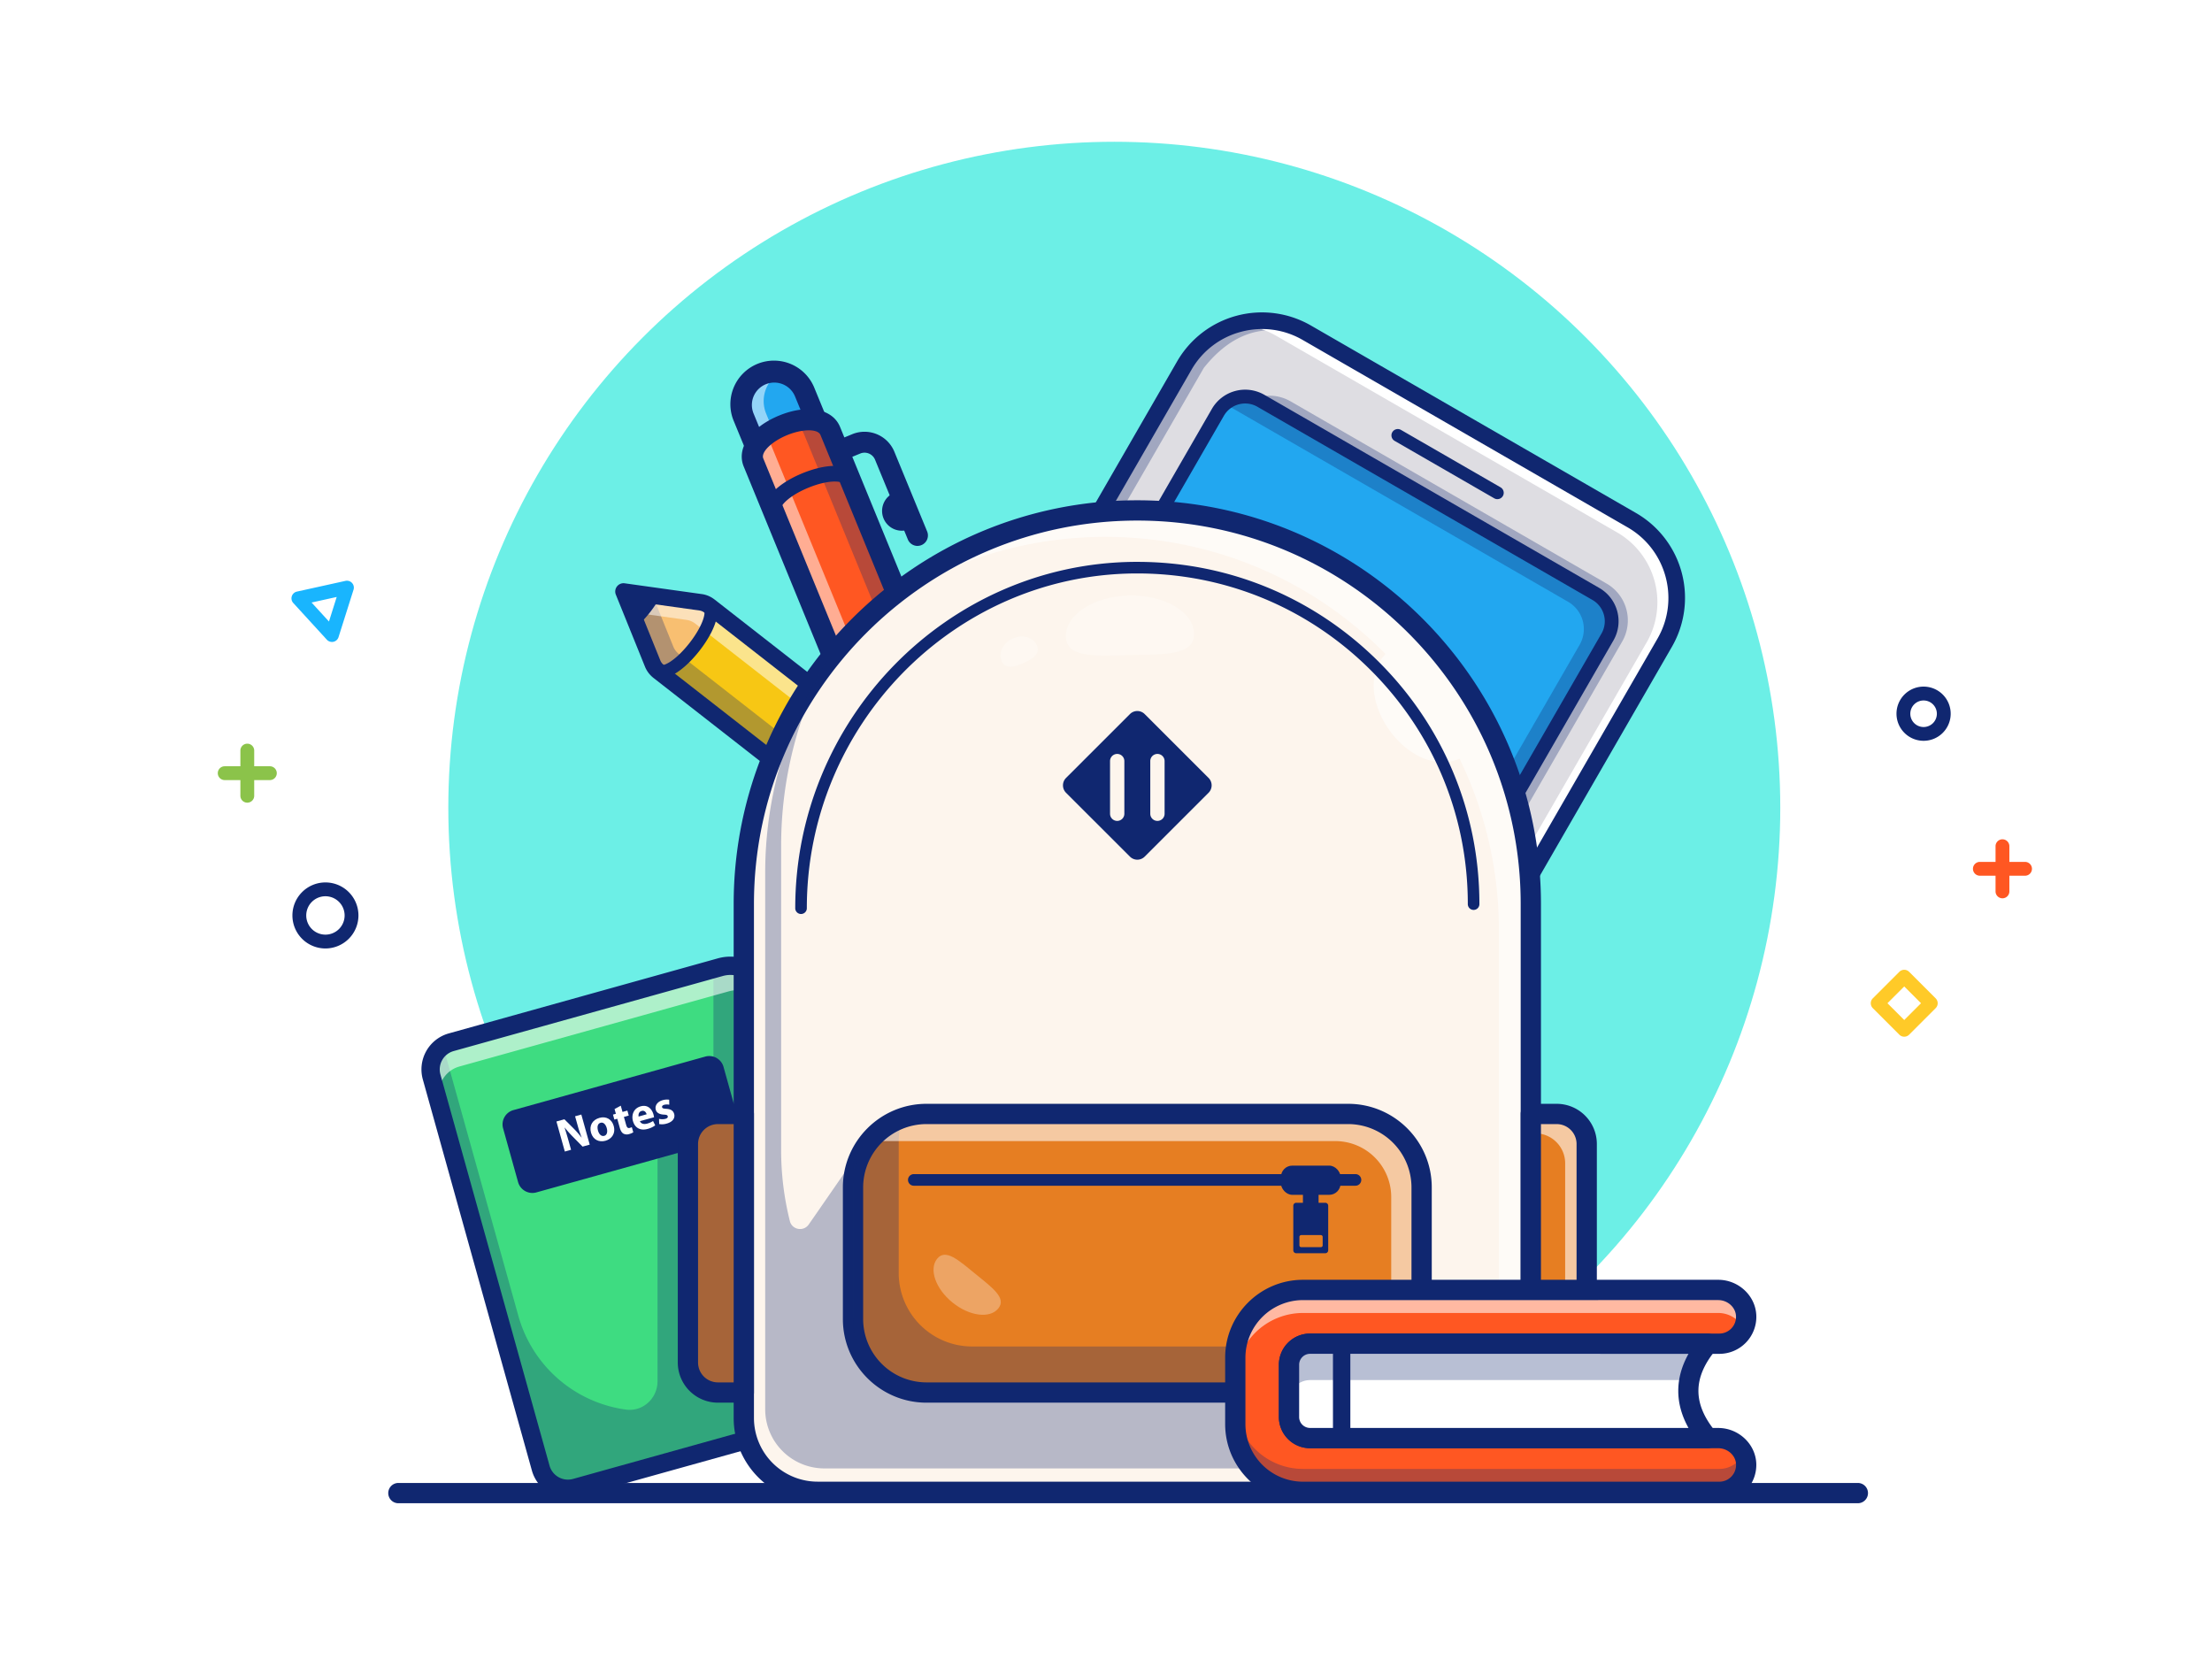
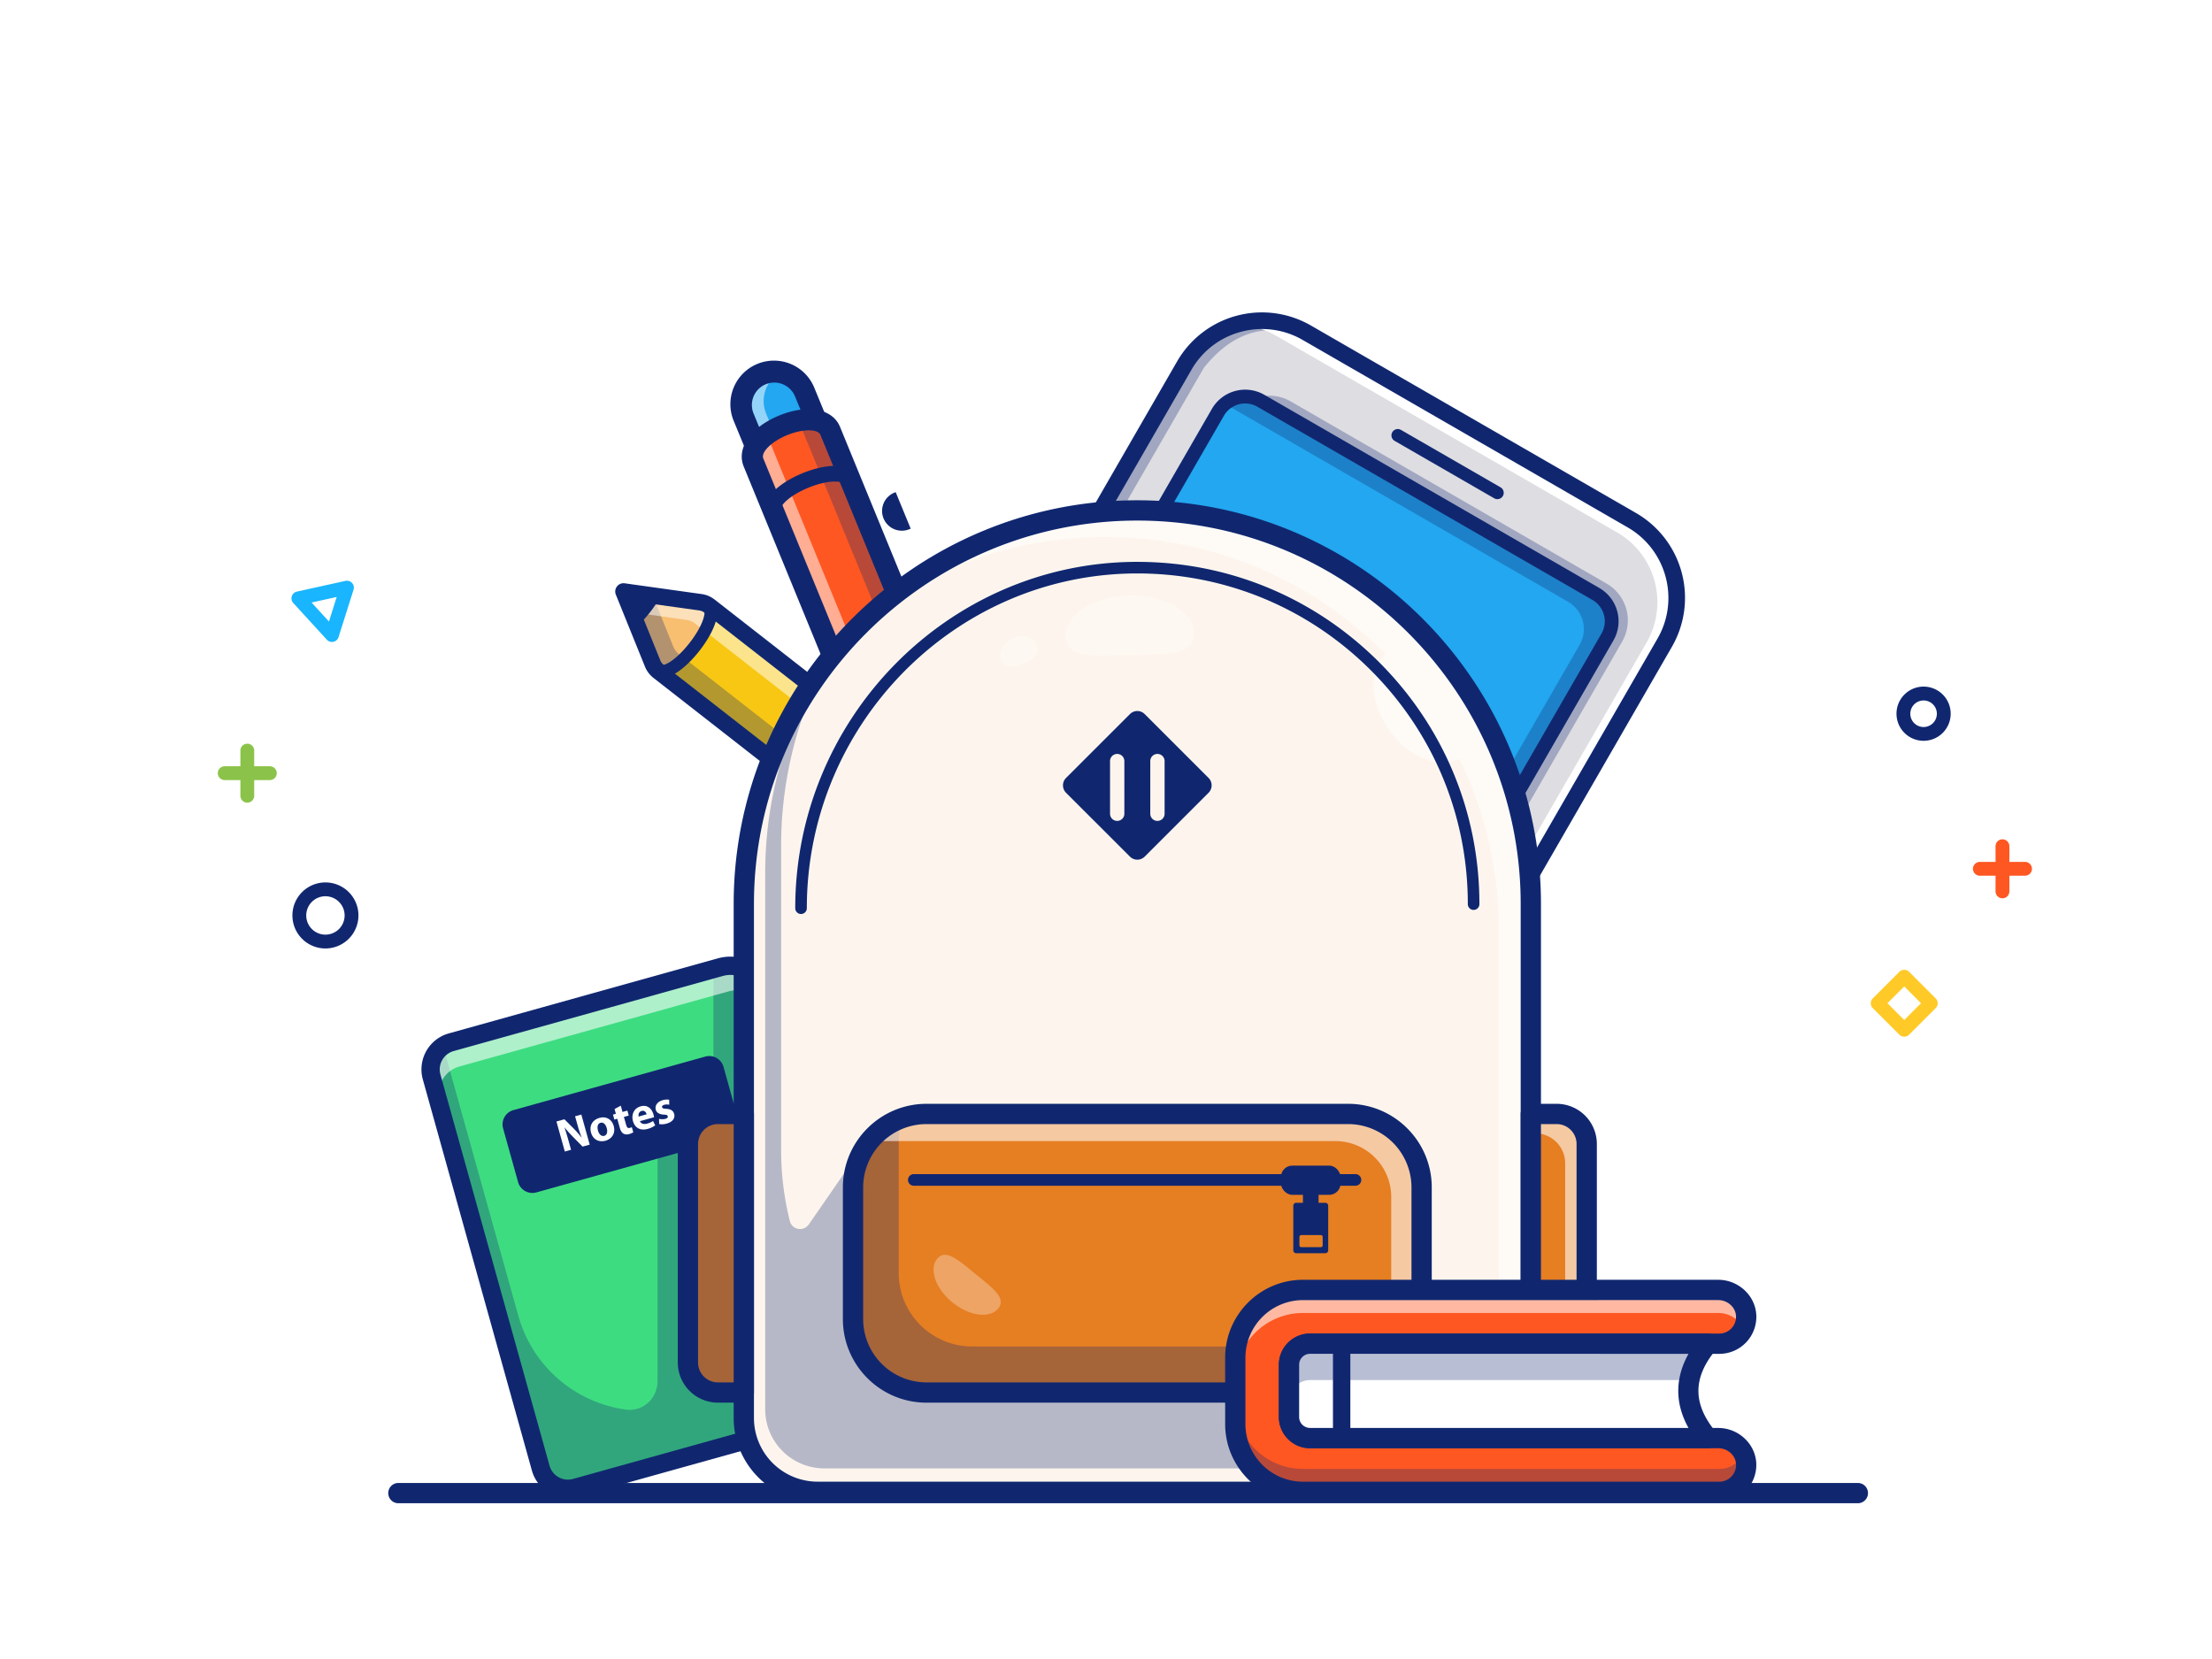
<svg xmlns="http://www.w3.org/2000/svg" xmlns:xlink="http://www.w3.org/1999/xlink" id="Layer_1" data-name="Layer 1" viewBox="0 0 4000 3000">
  <defs>
    <style>.cls-1{mask:url(#mask);filter:url(#luminosity-noclip-4);}.cls-2,.cls-4,.cls-6{mix-blend-mode:multiply;}.cls-2{fill:url(#linear-gradient);}.cls-3{mask:url(#mask-2);filter:url(#luminosity-noclip-5);}.cls-4{fill:url(#linear-gradient-2);}.cls-5{mask:url(#mask-3);filter:url(#luminosity-noclip-6);}.cls-6{fill:url(#linear-gradient-3);}.cls-7{fill:#6cefe6;}.cls-8{fill:#ff5722;}.cls-22,.cls-24,.cls-9{opacity:0.3;}.cls-10{fill:#102770;}.cls-11{opacity:0.51;}.cls-12{fill:#fff;}.cls-13{fill:#f7c714;}.cls-14{fill:#f8bf71;}.cls-15{fill:#fcf8d0;}.cls-16{fill:#ace0f5;}.cls-17{fill:#dedde2;}.cls-18{fill:#5f5a57;}.cls-19{fill:#22a7f0;}.cls-20{opacity:0.57;}.cls-21{mask:url(#mask-4);}.cls-22{fill:url(#linear-gradient-4);}.cls-23{mask:url(#mask-5);}.cls-24{fill:url(#linear-gradient-5);}.cls-25{mask:url(#mask-6);}.cls-26{opacity:0.47;fill:url(#linear-gradient-6);}.cls-27{fill:#fbe291;}.cls-28{fill:#3edc81;}.cls-29{opacity:0.58;}.cls-30{fill:#fdf5ed;}.cls-31{fill:#e67e22;}.cls-32{fill:none;}.cls-33{fill:#ffca28;}.cls-34{fill:#8bc34a;}.cls-35{fill:#19b5fe;}.cls-36{filter:url(#luminosity-noclip-3);}.cls-37{filter:url(#luminosity-noclip-2);}.cls-38{filter:url(#luminosity-noclip);}</style>
    <filter id="luminosity-noclip" x="1847.05" y="-9692" width="908.95" height="32766" filterUnits="userSpaceOnUse" color-interpolation-filters="sRGB" />
    <mask id="mask" x="1847.05" y="-9692" width="908.95" height="32766" maskUnits="userSpaceOnUse">
      <g class="cls-38" />
    </mask>
    <linearGradient id="linear-gradient" x1="2282.93" y1="831.63" x2="1763.78" y2="1659.94" gradientTransform="translate(907.74 -895.23) rotate(29.97)" gradientUnits="userSpaceOnUse">
      <stop offset="0" stop-color="#fff" />
      <stop offset="1" />
    </linearGradient>
    <filter id="luminosity-noclip-2" x="1706.6" y="-9692" width="1207.8" height="32766" filterUnits="userSpaceOnUse" color-interpolation-filters="sRGB" />
    <mask id="mask-2" x="1706.6" y="-9692" width="1207.8" height="32766" maskUnits="userSpaceOnUse">
      <g class="cls-37" />
    </mask>
    <linearGradient id="linear-gradient-2" x1="2526" y1="983.98" x2="2006.84" y2="1812.29" xlink:href="#linear-gradient" />
    <filter id="luminosity-noclip-3" x="2058.47" y="-9692" width="597.98" height="32766" filterUnits="userSpaceOnUse" color-interpolation-filters="sRGB" />
    <mask id="mask-3" x="2058.47" y="-9692" width="597.98" height="32766" maskUnits="userSpaceOnUse">
      <g class="cls-36" />
    </mask>
    <linearGradient id="linear-gradient-3" x1="2651.31" y1="1550.22" x2="2324.64" y2="1943.01" xlink:href="#linear-gradient" />
    <filter id="luminosity-noclip-4" x="1847.05" y="822.17" width="908.95" height="579.74" filterUnits="userSpaceOnUse" color-interpolation-filters="sRGB" />
    <mask id="mask-4" x="1847.05" y="822.17" width="908.95" height="579.74" maskUnits="userSpaceOnUse">
      <g class="cls-1">
        <polygon class="cls-2" points="2756.01 999.21 1865.22 1401.91 1847.05 1361.72 2055.62 1000.03 2449 822.17 2756.01 999.21" />
      </g>
    </mask>
    <linearGradient id="linear-gradient-4" x1="2282.93" y1="831.63" x2="1763.78" y2="1659.94" gradientTransform="translate(907.74 -895.23) rotate(29.97)" gradientUnits="userSpaceOnUse">
      <stop offset="0" stop-color="#fff" />
      <stop offset="1" stop-color="#25a9e0" />
    </linearGradient>
    <filter id="luminosity-noclip-5" x="1706.6" y="1049.64" width="1207.8" height="648.22" filterUnits="userSpaceOnUse" color-interpolation-filters="sRGB" />
    <mask id="mask-5" x="1706.6" y="1049.64" width="1207.8" height="648.22" maskUnits="userSpaceOnUse">
      <g class="cls-3">
        <path class="cls-4" d="M2906.79,1151.88,2877,1203.6l-1093.3,494.26-48.55-28a57,57,0,0,1-20.89-77.82l24.87-43.12,1104.36-499.29,42.42,24.46A57,57,0,0,1,2906.79,1151.88Z" />
      </g>
    </mask>
    <linearGradient id="linear-gradient-5" x1="2526" y1="983.98" x2="2006.84" y2="1812.29" xlink:href="#linear-gradient-4" />
    <filter id="luminosity-noclip-6" x="2058.47" y="1586" width="597.98" height="365.13" filterUnits="userSpaceOnUse" color-interpolation-filters="sRGB" />
    <mask id="mask-6" x="2058.47" y="1586" width="597.98" height="365.13" maskUnits="userSpaceOnUse">
      <g class="cls-5">
        <polygon class="cls-6" points="2656.45 1586 2524.57 1814.72 2222.88 1951.13 2058.47 1856.33 2656.45 1586" />
      </g>
    </mask>
    <linearGradient id="linear-gradient-6" x1="2651.31" y1="1550.22" x2="2324.64" y2="1943.01" xlink:href="#linear-gradient-4" />
  </defs>
  <title>200_78</title>
-   <circle class="cls-7" cx="2015" cy="1460.67" r="1204.3" />
  <path class="cls-8" d="M1643.31,1470.79l-1.41,1.81a73.7,73.7,0,0,1-103.47,12.74l-47.35-37c30,21.81,120.25-93.75,92.33-117.83l47.16,36.78A73.73,73.73,0,0,1,1643.31,1470.79Z" />
  <g class="cls-9">
    <path class="cls-10" d="M1652.51,1455.51a74.07,74.07,0,0,1-9.2,15.28l-1.41,1.81a73.7,73.7,0,0,1-103.47,12.74l-47.35-37c10.54,7.68,28.58-1.67,46.26-18.07l28.48,22.23A73.75,73.75,0,0,0,1652.51,1455.51Z" />
  </g>
  <g class="cls-11">
    <path class="cls-12" d="M1643.31,1470.79l-1.41,1.81a73.47,73.47,0,0,1-18,16.49,73.72,73.72,0,0,0-19.14-93.8l-25.64-20c9.9-19.38,13.36-36.89,4.25-44.77l47.16,36.78A73.73,73.73,0,0,1,1643.31,1470.79Z" />
  </g>
  <path class="cls-13" d="M1491.08,1448.37l-.44-.33-38.37-30-.11,0h-.05l-261.43-204.13c-.63-.52-1.26-1-1.81-1.59a33.35,33.35,0,0,1-8.55-12.15l-52.77-130.5,139.47,19.5a32.65,32.65,0,0,1,14.16,5.55c.55.38,1.11.75,1.65,1.17L1544.25,1300h.06l38.47,30,.11,0a2.6,2.6,0,0,1,.52.48C1611.33,1354.62,1521.06,1470.18,1491.08,1448.37Z" />
  <path class="cls-14" d="M1188.87,1212.27a33.35,33.35,0,0,1-8.55-12.15l-52.77-130.5,139.47,19.5a32.65,32.65,0,0,1,14.16,5.55C1305.64,1120.38,1219.37,1230.66,1188.87,1212.27Z" />
  <path class="cls-15" d="M1491.08,1448.37a1.41,1.41,0,0,1-.41-.26l0-.07-38.48-30,.11,0c29.74,22.9,121.16-94.06,92.31-117.78l38.2,29.76.11,0a2.6,2.6,0,0,1,.52.48C1611.33,1354.62,1521.06,1470.18,1491.08,1448.37Z" />
  <g class="cls-9">
    <path class="cls-10" d="M1550.94,1416.31c-21.43,24.42-46.58,41.71-59.86,32.06l-.44-.33-38.37-30-.11,0h-.05l-261.43-204.13c-.63-.52-1.26-1-1.81-1.59a33.35,33.35,0,0,1-8.55-12.15l-52.77-130.5,52.7,7.35,37.25,92.15a33.49,33.49,0,0,0,8.54,12.14c.56.55,1.19,1.08,1.82,1.6L1489.28,1387l.06,0,.11,0,38.36,30,.45.33C1534,1421.53,1542,1420.67,1550.94,1416.31Z" />
  </g>
  <g class="cls-11">
    <path class="cls-12" d="M1543.36,1424.53c16.92-25.56,26.24-52.06,14.44-62.26a3.27,3.27,0,0,0-.51-.48l-.12,0-38.47-30-.06,0-261.42-204.12c-.54-.43-1.09-.8-1.65-1.17a32.41,32.41,0,0,0-14.16-5.55l-98.71-13.81-15.15-37.43,139.47,19.5a32.65,32.65,0,0,1,14.16,5.55c.55.38,1.11.75,1.65,1.17L1544.25,1300h.06l38.47,30,.11,0a2.6,2.6,0,0,1,.52.48C1600.39,1345.2,1573.62,1393.67,1543.36,1424.53Z" />
  </g>
  <path class="cls-10" d="M1583.63,1516a88.1,88.1,0,0,1-54.43-18.81l-347.75-271.48c-1.15-.94-2.07-1.71-2.88-2.51a48.76,48.76,0,0,1-12.13-17.37l-52.8-130.55a15,15,0,0,1,16-20.48l139.48,19.5a47.25,47.25,0,0,1,20.67,8.1c.64.43,1.54,1.06,2.43,1.76l347.6,271.36A88.89,88.89,0,0,1,1655.13,1480l-1.4,1.81a88.07,88.07,0,0,1-59.09,33.47A90.76,90.76,0,0,1,1583.63,1516Zm-432.44-427.89,43,106.42a18.44,18.44,0,0,0,4.69,6.64c.19.16.37.34.55.52s.47.4.74.62l347.45,271.24a58.69,58.69,0,0,0,82.41-10.15l1.4-1.8h0a58.85,58.85,0,0,0-10.15-82.43l-348.47-272a18.13,18.13,0,0,0-7.92-3.18Z" />
  <path class="cls-10" d="M1152.76,1131.89l-25.18-62.29,66.53,9.33A211.31,211.31,0,0,1,1152.76,1131.89Z" />
  <path class="cls-10" d="M1499.88,1462.62a25.76,25.76,0,0,1-16.23-5.47,11.33,11.33,0,0,1-3.34-4.21,11.46,11.46,0,0,1,17.71-13.67c1.47.8,4.56.39,8.41-1.16,26.37-10.67,66.59-62.18,70.54-90.36.6-4.26.21-7.44-1-8.57a11.45,11.45,0,0,1,9-20.38h.08a11.62,11.62,0,0,1,4.87,2.22c23.1,18,3.88,59.62-21.81,92.52-12.82,16.42-27,30.17-40,38.74C1516.57,1459.93,1507.26,1462.62,1499.88,1462.62Z" />
  <path class="cls-10" d="M1461.38,1432.51a25.92,25.92,0,0,1-16.27-5.45,11.47,11.47,0,1,1,14.37-17.88c1.48.82,4.57.4,8.41-1.16,26.38-10.67,66.6-62.18,70.55-90.36.59-4.19.19-7.45-1-8.57a11.44,11.44,0,0,1,9-20.37h.07a11.28,11.28,0,0,1,4.87,2.22c5.73,4.47,12.08,13.29,9.75,29.9-5.05,36-50.93,94.78-84.65,108.41A40.34,40.34,0,0,1,1461.38,1432.51Z" />
  <path class="cls-10" d="M1196.68,1225.84a25.87,25.87,0,0,1-16.27-5.44,11.66,11.66,0,0,1-3.2-3.91,11.47,11.47,0,0,1,17.57-14c1.48.81,4.57.4,8.41-1.16,26.38-10.67,66.6-62.18,70.55-90.36.59-4.2.18-7.46-1-8.58a11.45,11.45,0,0,1,9.73-20.22l.08,0a11.52,11.52,0,0,1,4.18,2.06c5.73,4.48,12.07,13.29,9.75,29.9-5,36-50.94,94.78-84.65,108.41A40.15,40.15,0,0,1,1196.68,1225.84Z" />
  <path class="cls-16" d="M2906.79,1151.88l-488.08,846.41a57,57,0,0,1-77.82,20.9l-605.77-349.32a57,57,0,0,1-20.89-77.82l488.09-846.41a57,57,0,0,1,77.79-20.86l605.77,349.32A57,57,0,0,1,2906.79,1151.88Z" />
  <path class="cls-17" d="M2235.53,2181.13l-587.8-339a162.16,162.16,0,0,1-59.47-221.47l553.31-959.5A162.14,162.14,0,0,1,2363,601.73l587.81,339a162.14,162.14,0,0,1,59.46,221.47L2457,2121.66A162.15,162.15,0,0,1,2235.53,2181.13Z" />
  <g class="cls-9">
    <path class="cls-10" d="M2436.87,2149.31a162.08,162.08,0,0,1-201.33,31.82l-587.81-339a162.14,162.14,0,0,1-59.44-221.48l553.28-959.47A161.31,161.31,0,0,1,2198.89,603l0,0h.05l22.14-9,0,0,18.8-7.61,71,11.16c-51.26-4.15-95.65,19.59-134,67.71L1650.48,1578a162.14,162.14,0,0,0,59.44,221.47l587.81,339A161.77,161.77,0,0,0,2436.87,2149.31Z" />
  </g>
  <g class="cls-9">
    <path class="cls-18" d="M2223.9,590.85c-1,1-1.86,2.07-2.78,3.11l0,0L2199,603A156.76,156.76,0,0,1,2223.9,590.85Z" />
  </g>
  <path class="cls-12" d="M3010.29,1162.17,2457,2121.64a161.36,161.36,0,0,1-89.21,72.81,144.79,144.79,0,0,0,40.14-44.77l569.68-987.9a145.76,145.76,0,0,0-53.46-199.08L2307.94,607.35a144.93,144.93,0,0,0-75.69-19.45A161.56,161.56,0,0,1,2363,601.73l587.81,339A162.15,162.15,0,0,1,3010.29,1162.17Z" />
  <path class="cls-10" d="M2316.25,2217.89a176.12,176.12,0,0,1-88.21-23.77l-587.8-339a177.14,177.14,0,0,1-65-242l553.3-959.5a177.15,177.15,0,0,1,242-65l587.8,339a177.13,177.13,0,0,1,65,242L2470,2129.16a176,176,0,0,1-107.52,82.59A178.31,178.31,0,0,1,2316.25,2217.89Zm-34-1622.9a147.94,147.94,0,0,0-38.39,5.09,146.15,146.15,0,0,0-89.32,68.61l-553.3,959.5a147.15,147.15,0,0,0,54,201l587.81,339a147.16,147.16,0,0,0,201-54l553.31-959.51c40.53-70.28,16.32-160.45-54-201l-587.81-339A146.32,146.32,0,0,0,2282.27,595Z" />
  <g class="cls-9">
    <path class="cls-10" d="M2933.37,1160.24l-468.21,812a76.46,76.46,0,0,1-55.15,37.55,56.64,56.64,0,0,0,8.66-11.43l488.09-846.41a57,57,0,0,0-20.86-77.8L2280.1,724.76a54.73,54.73,0,0,0-10.45-4.68,76.37,76.37,0,0,1,64.24,5.76l571.3,329.44A76.86,76.86,0,0,1,2933.37,1160.24Z" />
  </g>
  <rect class="cls-19" x="1903.9" y="826.49" width="813.2" height="1090.97" rx="56.96" transform="translate(994.32 -970.75) rotate(29.97)" />
  <g class="cls-20">
    <path class="cls-12" d="M2561.68,1465.79,2116,1208.8a36,36,0,0,1-13.21-49.2l80.56-139.71a36,36,0,0,1,49.21-13.21l445.65,257a36,36,0,0,1,13.21,49.21l-80.56,139.71A36,36,0,0,1,2561.68,1465.79Z" />
  </g>
  <path class="cls-10" d="M2429.13,1193a53.42,53.42,0,1,0,19.59,73A53.42,53.42,0,0,0,2429.13,1193Zm-10.91,60-34.53,0a4.66,4.66,0,0,1-4-7l17.23-29.88a4.64,4.64,0,0,1,8,0l17.28,29.9A4.63,4.63,0,0,1,2418.22,1253Z" />
  <g class="cls-20">
    <path class="cls-12" d="M2338.46,1438.21l-289.19-166.77a9.48,9.48,0,0,1-3.48-13l12.64-21.92a9.49,9.49,0,0,1,13-3.48l289.19,166.76a9.49,9.49,0,0,1,3.48,13l-12.64,21.92A9.5,9.5,0,0,1,2338.46,1438.21Z" />
  </g>
  <g class="cls-21">
    <polygon class="cls-22" points="2756.01 999.21 1865.22 1401.91 1847.05 1361.72 2055.62 1000.03 2449 822.17 2756.01 999.21" />
  </g>
  <g class="cls-23">
    <path class="cls-24" d="M2906.79,1151.88,2877,1203.6l-1093.3,494.26-48.55-28a57,57,0,0,1-20.89-77.82l24.87-43.12,1104.36-499.29,42.42,24.46A57,57,0,0,1,2906.79,1151.88Z" />
  </g>
  <g class="cls-25">
    <polygon class="cls-26" points="2656.45 1586 2524.57 1814.72 2222.88 1951.13 2058.47 1856.33 2656.45 1586" />
  </g>
  <path class="cls-10" d="M2369.23,2039.29a69.07,69.07,0,0,1-34.58-9.27h0l-605.78-349.33a69.46,69.46,0,0,1-25.48-94.87l488.09-846.41a69.47,69.47,0,0,1,94.87-25.47l605.78,349.33a69.47,69.47,0,0,1,25.47,94.87l-488.08,846.41A69.53,69.53,0,0,1,2369.23,2039.29Zm-22.09-30.93a44.51,44.51,0,0,0,60.72-16.3L2896,1145.65a44.46,44.46,0,0,0-16.31-60.72L2273.86,735.6a44.44,44.44,0,0,0-60.72,16.3l-488.09,846.41a44.46,44.46,0,0,0,16.31,60.72Z" />
  <circle class="cls-10" cx="1987.16" cy="1932.7" r="32.55" transform="translate(-657.88 2762.09) rotate(-61.61)" />
  <path class="cls-10" d="M2707.75,902.64a11.36,11.36,0,0,1-5.72-1.54L2521.92,797.24a11.46,11.46,0,1,1,11.46-19.86l180.11,103.86a11.47,11.47,0,0,1-5.74,21.4Z" />
  <g class="cls-9">
-     <path class="cls-18" d="M2333.56,601.07l-22.42-3.54A162.24,162.24,0,0,1,2333.56,601.07Z" />
-   </g>
+     </g>
  <g class="cls-9">
    <path class="cls-12" d="M1991.92,1330.51c4.64-35.87,55.58-58.86,113.78-51.34s101.62,42.71,97,78.59-51.45,26.92-109.65,19.4S1987.28,1366.39,1991.92,1330.51Z" />
  </g>
  <g class="cls-9">
    <path class="cls-10" d="M2885.89,1074.1,2280.11,724.77a57,57,0,0,0-67.29,7.67,56.6,56.6,0,0,1,17,6.43l605.78,349.32a57,57,0,0,1,20.89,77.8L2368.43,2012.4a57.07,57.07,0,0,1-10.51,13.22,57,57,0,0,0,60.77-27.32l488.09-846.41A57,57,0,0,0,2885.89,1074.1Z" />
  </g>
-   <path class="cls-10" d="M1659.15,987.21a18.9,18.9,0,0,1-17.48-11.72l-59.31-144.22a20.51,20.51,0,0,0-26.72-11.15l-47,19.3a18.9,18.9,0,0,1-14.37-35l46.94-19.3a58.33,58.33,0,0,1,76.06,31.73l59.31,144.22a18.93,18.93,0,0,1-17.48,26.1Z" />
  <path class="cls-19" d="M1478,764.82,1367.67,810.2,1345,755a59.65,59.65,0,0,1,32.48-77.86h0a59.67,59.67,0,0,1,77.87,32.48Z" />
  <g class="cls-11">
    <path class="cls-12" d="M1410.77,673.65A59.61,59.61,0,0,0,1385.46,748l19.34,47-37.14,15.27L1345,755a59.67,59.67,0,0,1,32.49-77.85A58.61,58.61,0,0,1,1410.77,673.65Z" />
  </g>
  <path class="cls-10" d="M1367.67,829.34a19.16,19.16,0,0,1-17.7-11.86l-22.69-55.17A78.8,78.8,0,1,1,1473,702.36l22.69,55.18a19.15,19.15,0,0,1-10.43,25L1374.94,827.9A19.08,19.08,0,0,1,1367.67,829.34Zm32.43-137.53a40.53,40.53,0,0,0-37.42,55.93l15.41,37.48,75-30.82-15.41-37.48A40.6,40.6,0,0,0,1400.1,691.81Z" />
  <path class="cls-8" d="M1501.37,779.28l268.38,654.61a31.11,31.11,0,0,1,1.12,3.29l.12.22a33,33,0,0,1,1,13.55l-19.12,139.9-111.54-86.49a31.68,31.68,0,0,1-8.68-10.08,25.79,25.79,0,0,1-1.76-3.62L1362.57,836.33C1341.4,784.85,1480.22,727.75,1501.37,779.28Z" />
  <path class="cls-27" d="M1770.87,1437.18l.12.22a33,33,0,0,1,1,13.55l-19.12,139.9-111.54-86.49a31.68,31.68,0,0,1-8.68-10.08C1616.67,1455.43,1754.38,1398.7,1770.87,1437.18Z" />
  <g class="cls-9">
    <path class="cls-10" d="M1501.37,779.28l268.38,654.61a31.11,31.11,0,0,1,1.12,3.29l.12.22a33,33,0,0,1,1,13.55l-19.12,139.9-42.16-32.72,13.84-101.41a33.08,33.08,0,0,0-1-13.56l-.11-.22a33.46,33.46,0,0,0-1.13-3.28L1453.93,785.05c-4.66-11.39-15-17.47-28.18-19.45C1457.9,754.9,1491.77,755.85,1501.37,779.28Z" />
  </g>
  <g class="cls-11">
    <path class="cls-12" d="M1399.15,777.47c-5.93,9.58-7.87,19.81-3.73,29.79l268.23,654.31a33.32,33.32,0,0,0,10.44,13.7l85.49,66.21-6.75,49.37-111.54-86.49a32.06,32.06,0,0,1-10.44-13.7L1362.57,836.33C1353.77,815,1372.58,792.57,1399.15,777.47Z" />
  </g>
  <path class="cls-10" d="M1752.86,1610a19.15,19.15,0,0,1-11.72-4l-111.58-86.45a52,52,0,0,1-16.41-21.54L1344.87,843.61c-13.63-33.15,12.66-71,63.94-92.14s96.63-12.65,110.27,20.52v0l268.37,654.6a52.57,52.57,0,0,1,3.49,26.84l-19.13,140a19.13,19.13,0,0,1-19,16.55ZM1462.63,778.14c-11,0-25.1,2.92-39.26,8.74-28,11.52-47.76,30.84-43.09,42.19l268.28,654.36a13.84,13.84,0,0,0,4.33,5.74l85.5,66.24L1753,1448.35a14,14,0,0,0-1-7.2L1483.67,786.53C1481.35,780.93,1473.43,778.14,1462.63,778.14Z" />
  <path class="cls-10" d="M1762,1524.06l-9.09,66.73-53.25-41.23A212.09,212.09,0,0,1,1762,1524.06Z" />
  <path class="cls-10" d="M1632.61,1508.45a14.18,14.18,0,0,1-13.12-8.79c-12.83-31.21,26.94-60.51,64.9-76.12s86.86-22.77,99.69,8.44a14.17,14.17,0,0,1-26.22,10.78c-2.25-5.45-26.4-7.92-62.68,7s-51.71,33.67-49.47,39.12a14.17,14.17,0,0,1-7.72,18.5A14,14,0,0,1,1632.61,1508.45Z" />
  <path class="cls-10" d="M1399.14,940.72a14.17,14.17,0,0,1-13.11-8.79c-12.84-31.2,26.94-60.5,64.9-76.11s86.85-22.78,99.68,8.43A14.17,14.17,0,0,1,1524.39,875c-2.25-5.44-26.4-7.92-62.68,7s-51.7,33.66-49.46,39.11a14.19,14.19,0,0,1-13.11,19.57Z" />
  <path class="cls-10" d="M1644.41,957l2.41-1-27.18-66.1-2.41,1a35.74,35.74,0,0,0-19.46,46.64h0A35.73,35.73,0,0,0,1644.41,957Z" />
  <path class="cls-28" d="M1527.27,2554.57l-235,65.55-251.5,70.15a51.06,51.06,0,0,1-62.9-35.45L780.57,1947.57a51.06,51.06,0,0,1,35.45-62.9l474.1-132.25,12.45-3.45a68.18,68.18,0,0,1,84,47.35l188.1,674.25A68.23,68.23,0,0,1,1527.27,2554.57Z" />
  <g class="cls-9">
    <path class="cls-10" d="M1527.27,2554.57l-235,65.55-251.5,70.15a51.06,51.06,0,0,1-62.9-35.45L780.57,1947.57a51,51,0,0,1,20.65-56l136.1,487.8a234.86,234.86,0,0,0,194.39,169.6c31.06,4.26,57.67-20.58,57.31-51.93V2101.17a54.3,54.3,0,0,1,54.3-54.3h46.8V1752.42l12.45-3.45a68.18,68.18,0,0,1,84,47.35l179.25,642.5,8.85,31.75A68.23,68.23,0,0,1,1527.27,2554.57Z" />
  </g>
  <g class="cls-29">
    <path class="cls-12" d="M1394.12,1823.37a68.29,68.29,0,0,0-76.8-30.55L830.77,1928.57a51.05,51.05,0,0,0-35.45,62.9l189,677.7a50,50,0,0,1-6.55-14.35L780.57,1947.57a51.06,51.06,0,0,1,35.45-62.9L1302.57,1749a68.18,68.18,0,0,1,84,47.35Z" />
  </g>
  <path class="cls-10" d="M1027,2708.72a67.73,67.73,0,0,1-65.15-49.46L764.61,1952a67.6,67.6,0,0,1,47-83.29L1298.12,1733a84.73,84.73,0,0,1,104.39,58.86l188.08,674.23a84.75,84.75,0,0,1-58.86,104.4l-486.55,135.73A67.32,67.32,0,0,1,1027,2708.72ZM1321,1763a51.74,51.74,0,0,0-14,1.92L820.46,1900.63a34.51,34.51,0,0,0-24,42.51l197.28,707.23a34.55,34.55,0,0,0,42.51,24l486.55-135.72h0a51.63,51.63,0,0,0,35.85-63.61l-188.07-674.23A51.68,51.68,0,0,0,1321,1763Z" />
  <path class="cls-10" d="M1316.81,2059.49l-346.88,96.76a26.84,26.84,0,0,1-33.07-18.65l-27.09-97.12a26.84,26.84,0,0,1,18.64-33.07l346.88-96.76a26.84,26.84,0,0,1,33.07,18.64l27.09,97.13A26.84,26.84,0,0,1,1316.81,2059.49Z" />
  <path class="cls-12" d="M1021.38,2082.34,1006.21,2028l14.36-4,16.86,16.78a165.17,165.17,0,0,1,14.07,16.16l.25-.06a207,207,0,0,1-7.38-22.39l-4.43-15.89,11.29-3.15,15.17,54.39-12.91,3.59L1036,2055.64a208.06,208.06,0,0,1-14.8-16.57l-.22.15c2.33,7.1,4.63,14.72,7.11,23.59l4.57,16.38Z" />
  <path class="cls-12" d="M1109.77,2036c4,14.44-4.38,23.92-14.94,26.86-11.54,3.22-22.54-1.89-26.09-14.64s2.56-23.23,15.23-26.77C1096.07,2018,1106.46,2024.09,1109.77,2036Zm-28.45,8.37c1.89,6.78,6.13,11.08,11.38,9.61,4.75-1.33,6.49-6.95,4.51-14-1.64-5.9-5.57-11.24-11.13-9.68C1080.19,2031.85,1079.7,2038.51,1081.32,2044.32Z" />
  <path class="cls-12" d="M1122.55,1999.42l3.15,11.3,8.8-2.45,2.51,9-8.79,2.45,4,14.29c1.32,4.75,3.06,6.62,6.77,5.58a21.64,21.64,0,0,0,3.54-1.32l2.67,9.25a25.15,25.15,0,0,1-7.7,3.28,13.23,13.23,0,0,1-10.14-.83c-2.91-1.71-5.1-5.19-6.65-10.76l-4.5-16.13-5.25,1.46-2.52-9,5.25-1.47-2.39-8.56Z" />
  <path class="cls-12" d="M1157.23,2027.4c1.83,5,7.5,6,13.23,4.4a36.16,36.16,0,0,0,10.45-4.65l3.93,7.86a40.63,40.63,0,0,1-13.61,6.41c-13.39,3.73-23.22-1.88-26.67-14.22-2.79-10,.34-22.8,14.06-26.62,12.75-3.56,20.36,5,23.08,14.78a29.23,29.23,0,0,1,1,5Zm12.1-12.42c-.83-3-3.51-7.63-9.16-6-5.17,1.44-6,6.71-5.36,10.1Z" />
  <path class="cls-12" d="M1191.75,2023.25a24.79,24.79,0,0,0,11.4,0c3.71-1,4.88-2.75,4.32-4.76s-2-2.66-7.07-2.9c-8.92-.48-13.3-4-14.53-8.74-2-7.34,2.69-14.66,12.46-17.39a27.6,27.6,0,0,1,11.76-.85l.19,9.09a19.92,19.92,0,0,0-9.18.12c-3,.83-4.34,2.52-3.78,4.53.52,1.86,2.32,2.4,7.63,2.74,8.22.5,12.43,3.41,14.14,9.19,2,7.35-2.26,14.38-13.56,17.53a29,29,0,0,1-13.51.81Z" />
  <path class="cls-30" d="M2056.64,923h0a711.58,711.58,0,0,1,711.58,711.58v929.72a133.38,133.38,0,0,1-133.38,133.38H1478.44a133.38,133.38,0,0,1-133.38-133.38V1634.59A711.58,711.58,0,0,1,2056.64,923Z" />
  <g class="cls-29">
    <path class="cls-12" d="M2758.22,1634.57v929.75a133.19,133.19,0,0,1-66,115.1,132.46,132.46,0,0,0,18.25-67.3V1682.37a708.59,708.59,0,0,0-71.1-310.4c-92.45,39.2-202.25-115.15-134-189.35-1.05-1.15-2.2-2.3-3.3-3.4-128.75-128.75-306.65-208.4-503.15-208.4-184.2,0-352.1,70-478.5,184.85,130.1-142.9,317.7-232.65,526.25-232.65,196.5,0,374.4,79.65,503.15,208.4S2758.22,1438.12,2758.22,1634.57Z" />
  </g>
  <path class="cls-10" d="M2634.83,2716H1478.44c-83.66,0-151.72-68.06-151.72-151.71V1634.59c0-402.48,327.44-729.91,729.92-729.91s729.91,327.43,729.91,729.91v929.72C2786.55,2648,2718.49,2716,2634.83,2716ZM2056.64,941.35c-382.26,0-693.25,311-693.25,693.24v929.72a115.18,115.18,0,0,0,115,115H2634.83a115.18,115.18,0,0,0,115.05-115V1634.59C2749.88,1252.33,2438.89,941.35,2056.64,941.35Z" />
  <path class="cls-10" d="M1448.53,1652.82a10.48,10.48,0,0,1-10.48-10.48c0-342.07,274.76-623,612.48-626.3,2,0,4.12,0,6.16,0,163.88,0,318.14,63.51,435,179.24,118.35,117.21,183.53,273.24,183.53,439.35a10.48,10.48,0,1,1-20.95,0c0-160.47-63-311.22-177.32-424.46S2211,1035.48,2050.74,1037c-326.29,3.17-591.74,274.73-591.74,605.36A10.48,10.48,0,0,1,1448.53,1652.82Z" />
  <rect class="cls-31" x="1542.53" y="2014.38" width="1028.21" height="503.76" rx="132.84" />
  <g class="cls-9">
    <path class="cls-10" d="M2563.82,2427.62a132.78,132.78,0,0,1-125.9,90.5H1675.37a132.83,132.83,0,0,1-132.85-132.8v-238.1a132.92,132.92,0,0,1,89.6-125.65,132.25,132.25,0,0,0-6.95,42.4V2302A132.84,132.84,0,0,0,1758,2434.87h762.55A131.72,131.72,0,0,0,2563.82,2427.62Z" />
  </g>
  <g class="cls-29">
    <path class="cls-12" d="M2570.77,2147.22v238.1a132.71,132.71,0,0,1-59.5,110.75,102.5,102.5,0,0,0,4.5-30v-301.5a101.12,101.12,0,0,0-101.15-101.1H1588.67A102.53,102.53,0,0,0,1571,2065a132.5,132.5,0,0,1,104.35-50.65h762.55A132.88,132.88,0,0,1,2570.77,2147.22Z" />
  </g>
  <path class="cls-10" d="M2437.9,2536.47H1675.37c-83.36,0-151.18-67.82-151.18-151.18V2147.22c0-83.36,67.82-151.17,151.18-151.17H2437.9c83.36,0,151.18,67.81,151.18,151.17v238.07C2589.08,2468.65,2521.26,2536.47,2437.9,2536.47Zm-762.53-503.75a114.63,114.63,0,0,0-114.51,114.5v238.07a114.64,114.64,0,0,0,114.51,114.51H2437.9a114.64,114.64,0,0,0,114.51-114.51V2147.22a114.63,114.63,0,0,0-114.51-114.5Z" />
  <path class="cls-10" d="M2185.51,1406.77,2070,1291.33a18.83,18.83,0,0,0-26.76,0l-115.5,115.44a19,19,0,0,0,0,26.82L2043.25,1549a18.83,18.83,0,0,0,26.76,0l115.5-115.45A19,19,0,0,0,2185.51,1406.77Zm-152.32,64.75a12.94,12.94,0,0,1-25.88,0v-95.23a12.94,12.94,0,0,1,25.88,0Zm72.76,0a12.94,12.94,0,1,1-25.88,0v-95.23a12.94,12.94,0,1,1,25.88,0Z" />
  <path class="cls-10" d="M2451.11,2144.17H1652.46a10.48,10.48,0,0,1,0-21h798.65a10.48,10.48,0,0,1,0,21Z" />
  <rect class="cls-10" x="2316.38" y="2107.82" width="107.78" height="52.81" rx="20.48" />
  <rect class="cls-10" x="2356.13" y="2145.81" width="28.29" height="37.18" rx="5.25" />
  <path class="cls-10" d="M2396.53,2175H2344a5.26,5.26,0,0,0-5.3,5.23V2261a5.27,5.27,0,0,0,5.3,5.24h52.51a5.27,5.27,0,0,0,5.3-5.24v-80.84A5.26,5.26,0,0,0,2396.53,2175Zm-4.72,77a3.2,3.2,0,0,1-3.24,3.24H2353a3.25,3.25,0,0,1-3.24-3.24v-15.32a3.25,3.25,0,0,1,3.24-3.24h35.56a3.21,3.21,0,0,1,3.24,3.24Z" />
  <path class="cls-31" d="M1345.06,2014.38h-46.81a54.26,54.26,0,0,0-54.27,54.26v395.23a54.26,54.26,0,0,0,54.27,54.26h46.81Z" />
  <path class="cls-10" d="M1345.06,2536.47h-46.81a72.68,72.68,0,0,1-72.6-72.6V2068.64a72.67,72.67,0,0,1,72.6-72.59h46.81a18.33,18.33,0,0,1,18.33,18.33v503.76A18.33,18.33,0,0,1,1345.06,2536.47Zm-46.81-503.75a36,36,0,0,0-35.94,35.92v395.23a36,36,0,0,0,35.94,35.93h28.47V2032.72Z" />
  <g class="cls-9">
    <path class="cls-10" d="M1345.06,2014.38h-46.81a54.26,54.26,0,0,0-54.27,54.26v395.23a54.26,54.26,0,0,0,54.27,54.26h46.81Z" />
  </g>
  <g class="cls-9">
    <path class="cls-10" d="M2779.83,2591a134.44,134.44,0,0,1-16.86,42.19,134.28,134.28,0,0,1-74,22.16H1490.71a107,107,0,0,1-107-107V1579.48a716.11,716.11,0,0,1,113-387.38,716.72,716.72,0,0,0-84.17,338.19v549.57a528.07,528.07,0,0,0,15.79,128.33c4,15.85,24.92,19.45,34.19,6l14.58-21,87.83-127a134.16,134.16,0,0,0-19.19,44.68,137.1,137.1,0,0,0-3.28,29.74v240.91A134.42,134.42,0,0,0,1634.2,2509s0,.11.1.05a133.18,133.18,0,0,0,42.62,6.95h771.62a134,134,0,0,0,59.95-14.1c1.32-.64,2.65-1.33,3.92-2l-64.56,63.77-16.17,16c-9.86,9.7-3,26.45,10.87,26.45h275.21A134.22,134.22,0,0,0,2779.83,2591Z" />
  </g>
  <path class="cls-31" d="M2768.21,2014.38H2815a54.26,54.26,0,0,1,54.26,54.26v395.23a54.26,54.26,0,0,1-54.26,54.26h-46.82Z" />
  <g class="cls-29">
    <path class="cls-12" d="M2869.32,2068.67v395.2a54.3,54.3,0,0,1-42,52.85,52.91,52.91,0,0,0,3-17.85v-395.2a54.28,54.28,0,0,0-54.25-54.3h-7.9v-35H2815A54.29,54.29,0,0,1,2869.32,2068.67Z" />
  </g>
  <path class="cls-32" d="M2768.21,2014.38H2815a54.26,54.26,0,0,1,54.26,54.26v395.23a54.26,54.26,0,0,1-54.26,54.26h-46.82Z" />
  <path class="cls-10" d="M2815,2536.47h-46.81a18.33,18.33,0,0,1-18.33-18.33V2014.38a18.33,18.33,0,0,1,18.33-18.33H2815a72.68,72.68,0,0,1,72.61,72.59v395.23A72.69,72.69,0,0,1,2815,2536.47Zm-28.47-36.67H2815a36,36,0,0,0,35.94-35.93V2068.64a36,36,0,0,0-35.94-35.92h-28.47Z" />
  <path class="cls-8" d="M3157.67,2647.56a48.63,48.63,0,0,1-48.59,50.13H2356.25a122.48,122.48,0,0,1-122.45-122.53v-120a122.53,122.53,0,0,1,122.45-122.53h750.8c26.64,0,49.81,20.57,50.62,47.13a48.55,48.55,0,0,1-48.59,50.05H2369a38.14,38.14,0,0,0-38.06,38.15v94.42a38.14,38.14,0,0,0,38.06,38.15h738C3133.69,2600.51,3156.86,2621,3157.67,2647.56Z" />
  <g class="cls-29">
    <path class="cls-12" d="M3157.67,2379.77a47.69,47.69,0,0,1-4.8,22.5c-8.2-16.65-26-28-45.8-28h-750.8a122.51,122.51,0,0,0-122.45,122.55v-41.7a122.5,122.5,0,0,1,122.45-122.5h750.8C3133.72,2332.62,3156.87,2353.17,3157.67,2379.77Z" />
  </g>
  <g class="cls-9">
    <path class="cls-10" d="M3157.67,2657.57a48.59,48.59,0,0,1-48.6,50.1h-752.8a122.43,122.43,0,0,1-122.45-122.5v-51.4a122.43,122.43,0,0,0,122.45,122.5h752.8a48.42,48.42,0,0,0,41-22.65A46,46,0,0,1,3157.67,2657.57Z" />
  </g>
  <path class="cls-10" d="M3109.08,2716H2356.25c-77.63,0-140.78-63.19-140.78-140.86v-120c0-77.67,63.15-140.86,140.78-140.86h750.8c36.92,0,67.85,29.11,68.94,64.9a66.89,66.89,0,0,1-66.91,69H2369a19.79,19.79,0,0,0-19.73,19.8v94.43a19.79,19.79,0,0,0,19.73,19.81h738c36.93,0,67.85,29.09,68.94,64.83v0a67,67,0,0,1-66.91,69ZM2356.25,2351a104.27,104.27,0,0,0-104.12,104.19v120a104.27,104.27,0,0,0,104.12,104.19h752.83a30.27,30.27,0,0,0,30.26-31.24c-.49-16.14-15-29.27-32.29-29.27H2369a56.49,56.49,0,0,1-56.39-56.48v-94.43a56.49,56.49,0,0,1,56.39-56.47h740a30.23,30.23,0,0,0,30.26-31.18c-.49-16.16-15-29.33-32.29-29.33Z" />
  <path class="cls-12" d="M3088.18,2600.51H2369a38.14,38.14,0,0,1-38.06-38.15v-94.42a38.14,38.14,0,0,1,38.06-38.15h719.14Q3018,2515.18,3088.18,2600.51Z" />
  <g class="cls-9">
    <path class="cls-10" d="M3057.62,2495.62H2369.07a38.16,38.16,0,0,0-38.1,38.15V2479a38.16,38.16,0,0,1,38.1-38.15h719.1Q3065.67,2468.2,3057.62,2495.62Z" />
  </g>
  <path class="cls-10" d="M3088.18,2618.84H2369a56.49,56.49,0,0,1-56.39-56.48v-94.43a56.49,56.49,0,0,1,56.39-56.47h719.14a18.33,18.33,0,0,1,14.16,30c-41.35,50.28-41.35,97.13,0,147.42a18.33,18.33,0,0,1-14.16,30ZM2369,2448.13a19.79,19.79,0,0,0-19.73,19.8v94.43a19.79,19.79,0,0,0,19.73,19.81h684.35c-24.67-44.29-24.67-89.75,0-134Z" />
  <path class="cls-10" d="M2426.14,2616.22a15.72,15.72,0,0,1-15.72-15.71V2429.79a15.72,15.72,0,0,1,31.43,0v170.72A15.71,15.71,0,0,1,2426.14,2616.22Z" />
  <g class="cls-9">
    <path class="cls-12" d="M1805.24,2366.11c-15.32,18.81-52.47,13.92-83-10.92s-42.84-60.23-27.52-79.05,38.83,2.83,69.35,27.67S1820.55,2347.29,1805.24,2366.11Z" />
  </g>
  <g class="cls-9">
    <path class="cls-12" d="M1927.51,1150.92c-.89-39.43,50.23-72.56,114.19-74s116.51,29.34,117.4,68.77-51,37.45-115,38.89S1928.4,1190.34,1927.51,1150.92Z" />
  </g>
  <g class="cls-9">
    <path class="cls-12" d="M1811.51,1195.61c6.66,14.66,22.22,11.18,39.74,3.22s30.39-17.39,23.72-32-26.27-20.11-43.79-12.14S1804.84,1180.94,1811.51,1195.61Z" />
  </g>
  <path class="cls-33" d="M3443.46,1874.69a12.54,12.54,0,0,1-8.84-3.66l-48-48a12.51,12.51,0,0,1,0-17.68l48-48a12.49,12.49,0,0,1,17.68,0l48,48a12.51,12.51,0,0,1,0,17.68l-48,48A12.5,12.5,0,0,1,3443.46,1874.69Zm-30.35-60.53,30.35,30.36,30.36-30.36-30.36-30.35Z" />
  <path class="cls-8" d="M3621.08,1624.42a12.5,12.5,0,0,1-12.5-12.5v-81.69a12.5,12.5,0,1,1,25,0v81.69A12.5,12.5,0,0,1,3621.08,1624.42Z" />
  <path class="cls-8" d="M3661.92,1583.58h-81.68a12.5,12.5,0,0,1,0-25h81.68a12.5,12.5,0,0,1,0,25Z" />
  <path class="cls-34" d="M447.19,1451.49a12.49,12.49,0,0,1-12.5-12.5v-81.68a12.5,12.5,0,0,1,25,0V1439A12.5,12.5,0,0,1,447.19,1451.49Z" />
  <path class="cls-34" d="M488,1410.65H406.34a12.5,12.5,0,1,1,0-25H488a12.5,12.5,0,0,1,0,25Z" />
  <path class="cls-10" d="M3478.46,1339.6a49,49,0,1,1,49-49A49,49,0,0,1,3478.46,1339.6Zm0-72.92a24,24,0,1,0,24,24A24,24,0,0,0,3478.46,1266.68Z" />
  <path class="cls-10" d="M588.48,1715.12a59.7,59.7,0,1,1,59.7-59.7A59.77,59.77,0,0,1,588.48,1715.12Zm0-94.4a34.7,34.7,0,1,0,34.7,34.7A34.73,34.73,0,0,0,588.48,1620.72Z" />
  <path class="cls-35" d="M600.26,1160.83a12.5,12.5,0,0,1-9.22-4.06l-60.67-66.33a12.49,12.49,0,0,1,6.53-20.64l87.77-19.38a12.5,12.5,0,0,1,14.62,16l-27.11,85.71a12.48,12.48,0,0,1-9.22,8.44A13,13,0,0,1,600.26,1160.83Zm-36.83-71.28,31.44,34.37,14-44.42Z" />
  <path class="cls-10" d="M3360,2718.34H720a18.34,18.34,0,0,1,0-36.67H3360a18.34,18.34,0,0,1,0,36.67Z" />
</svg>